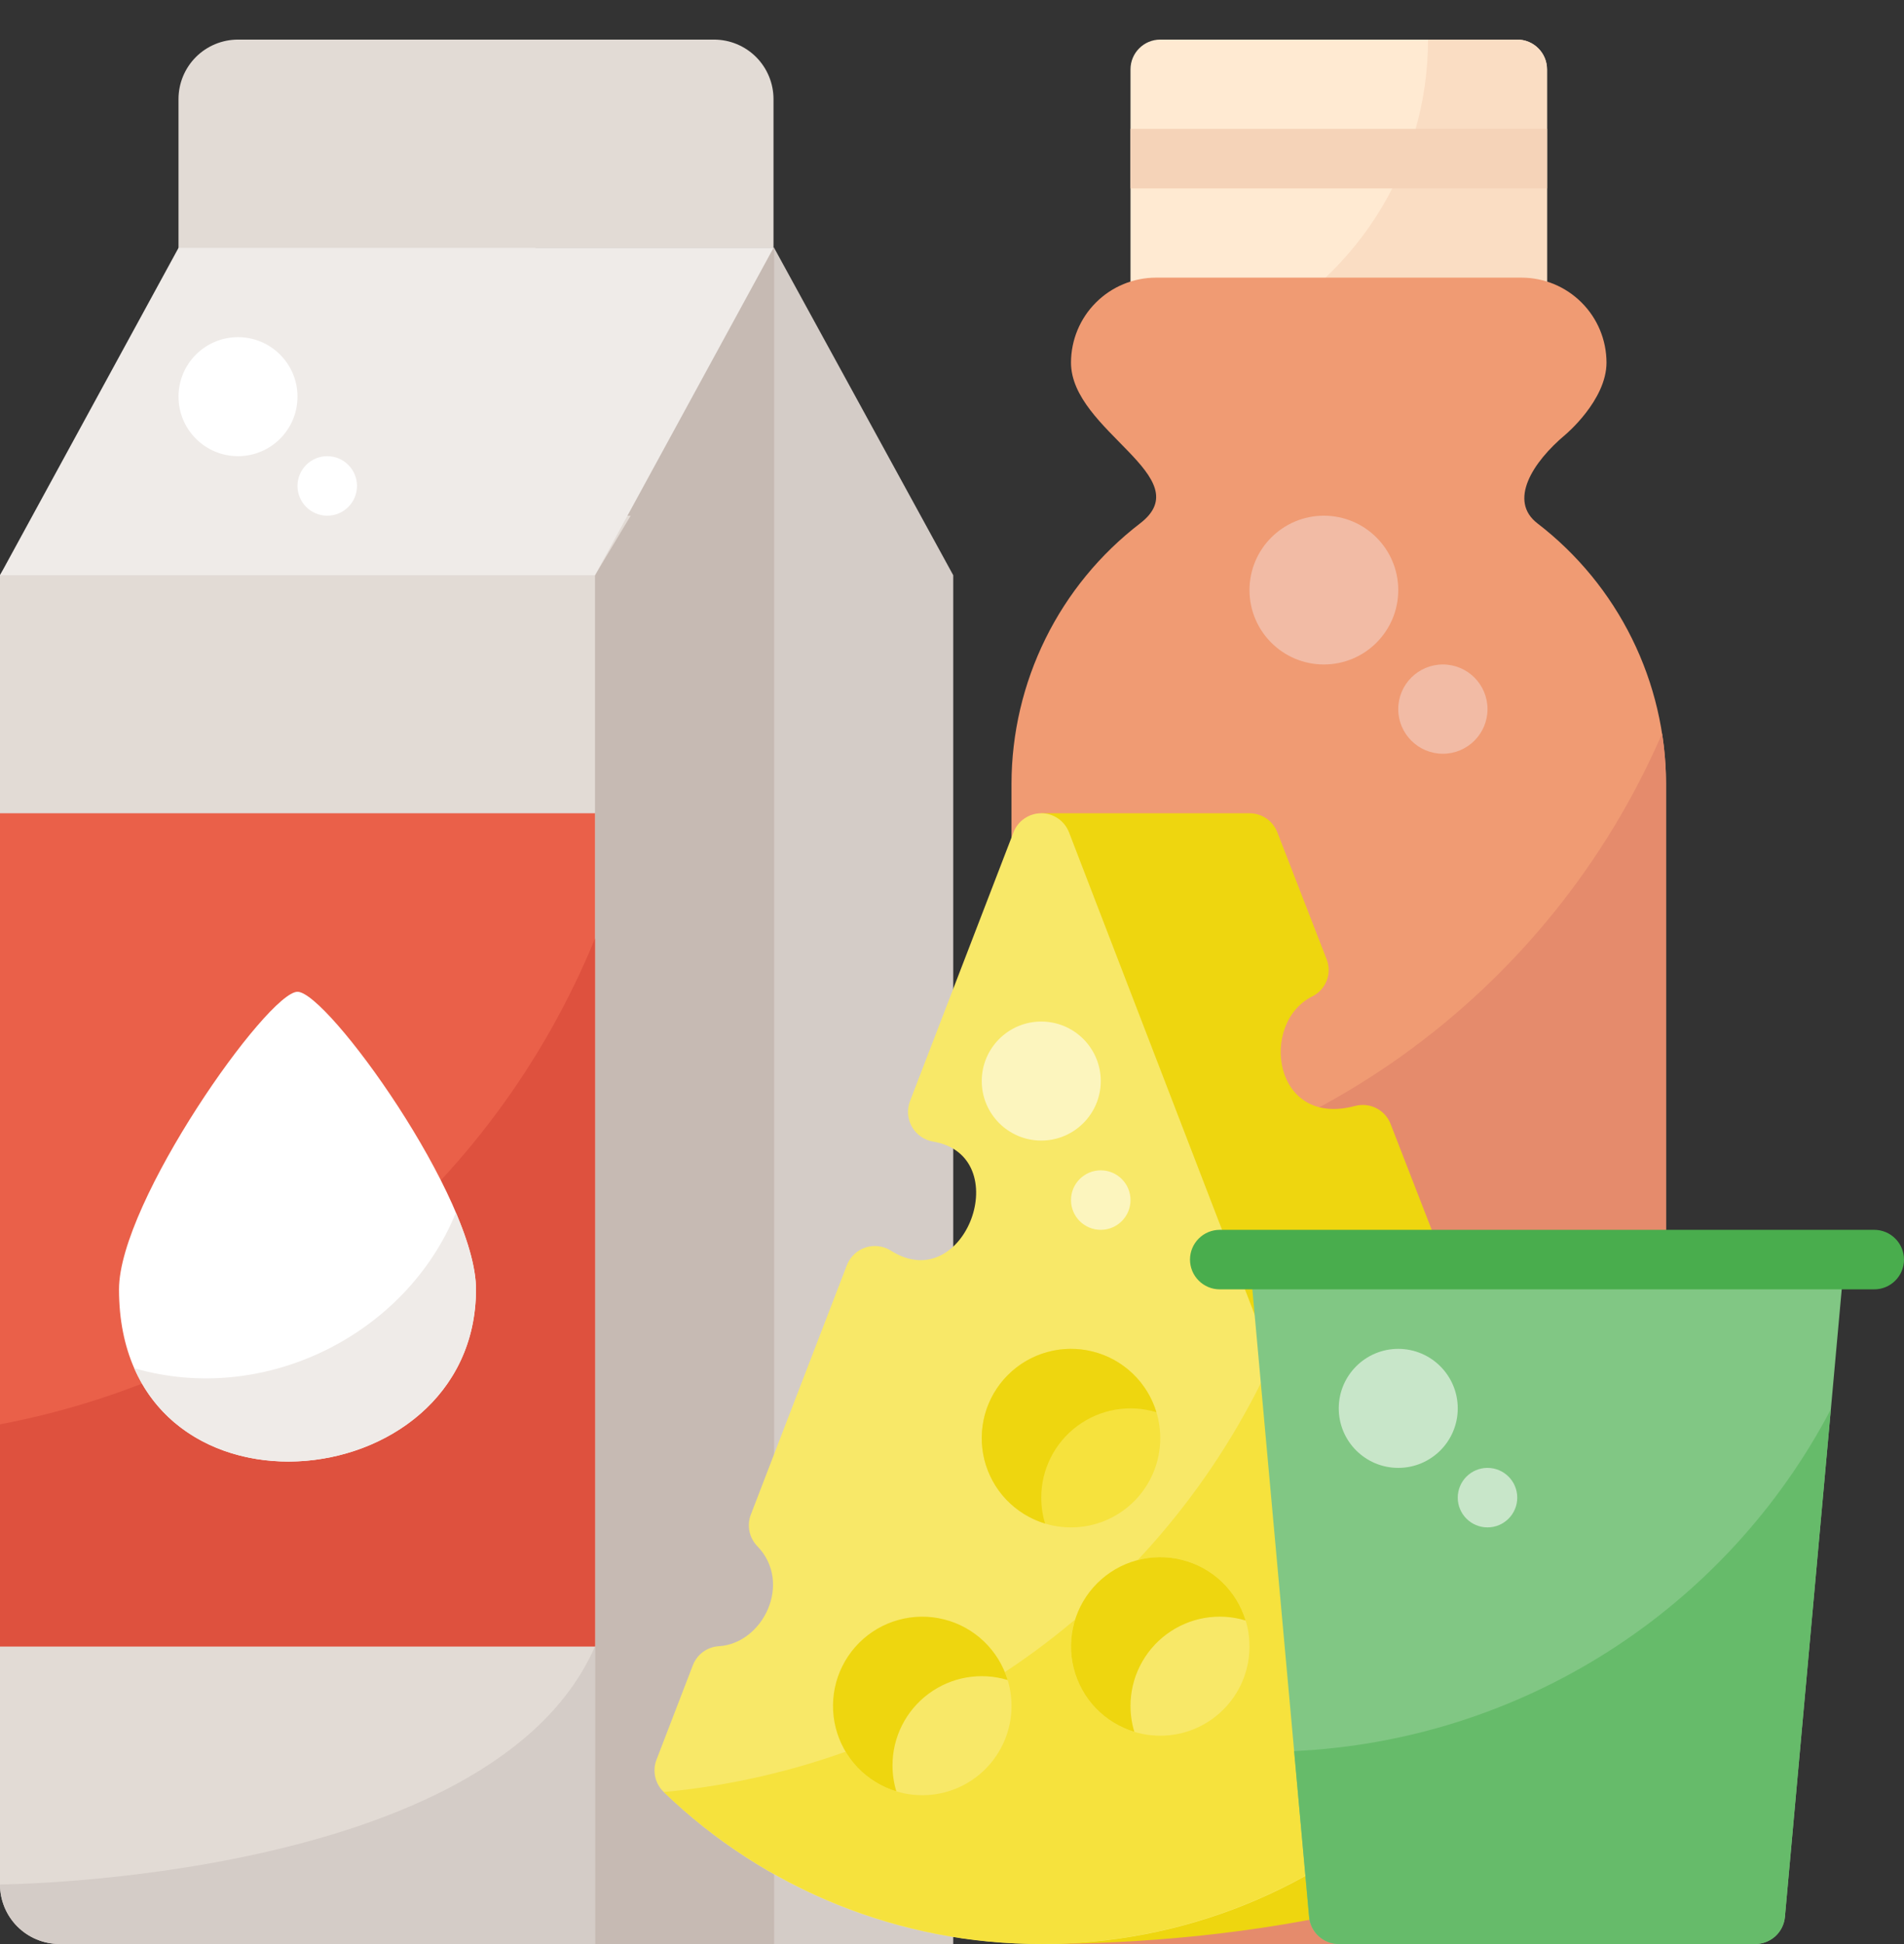
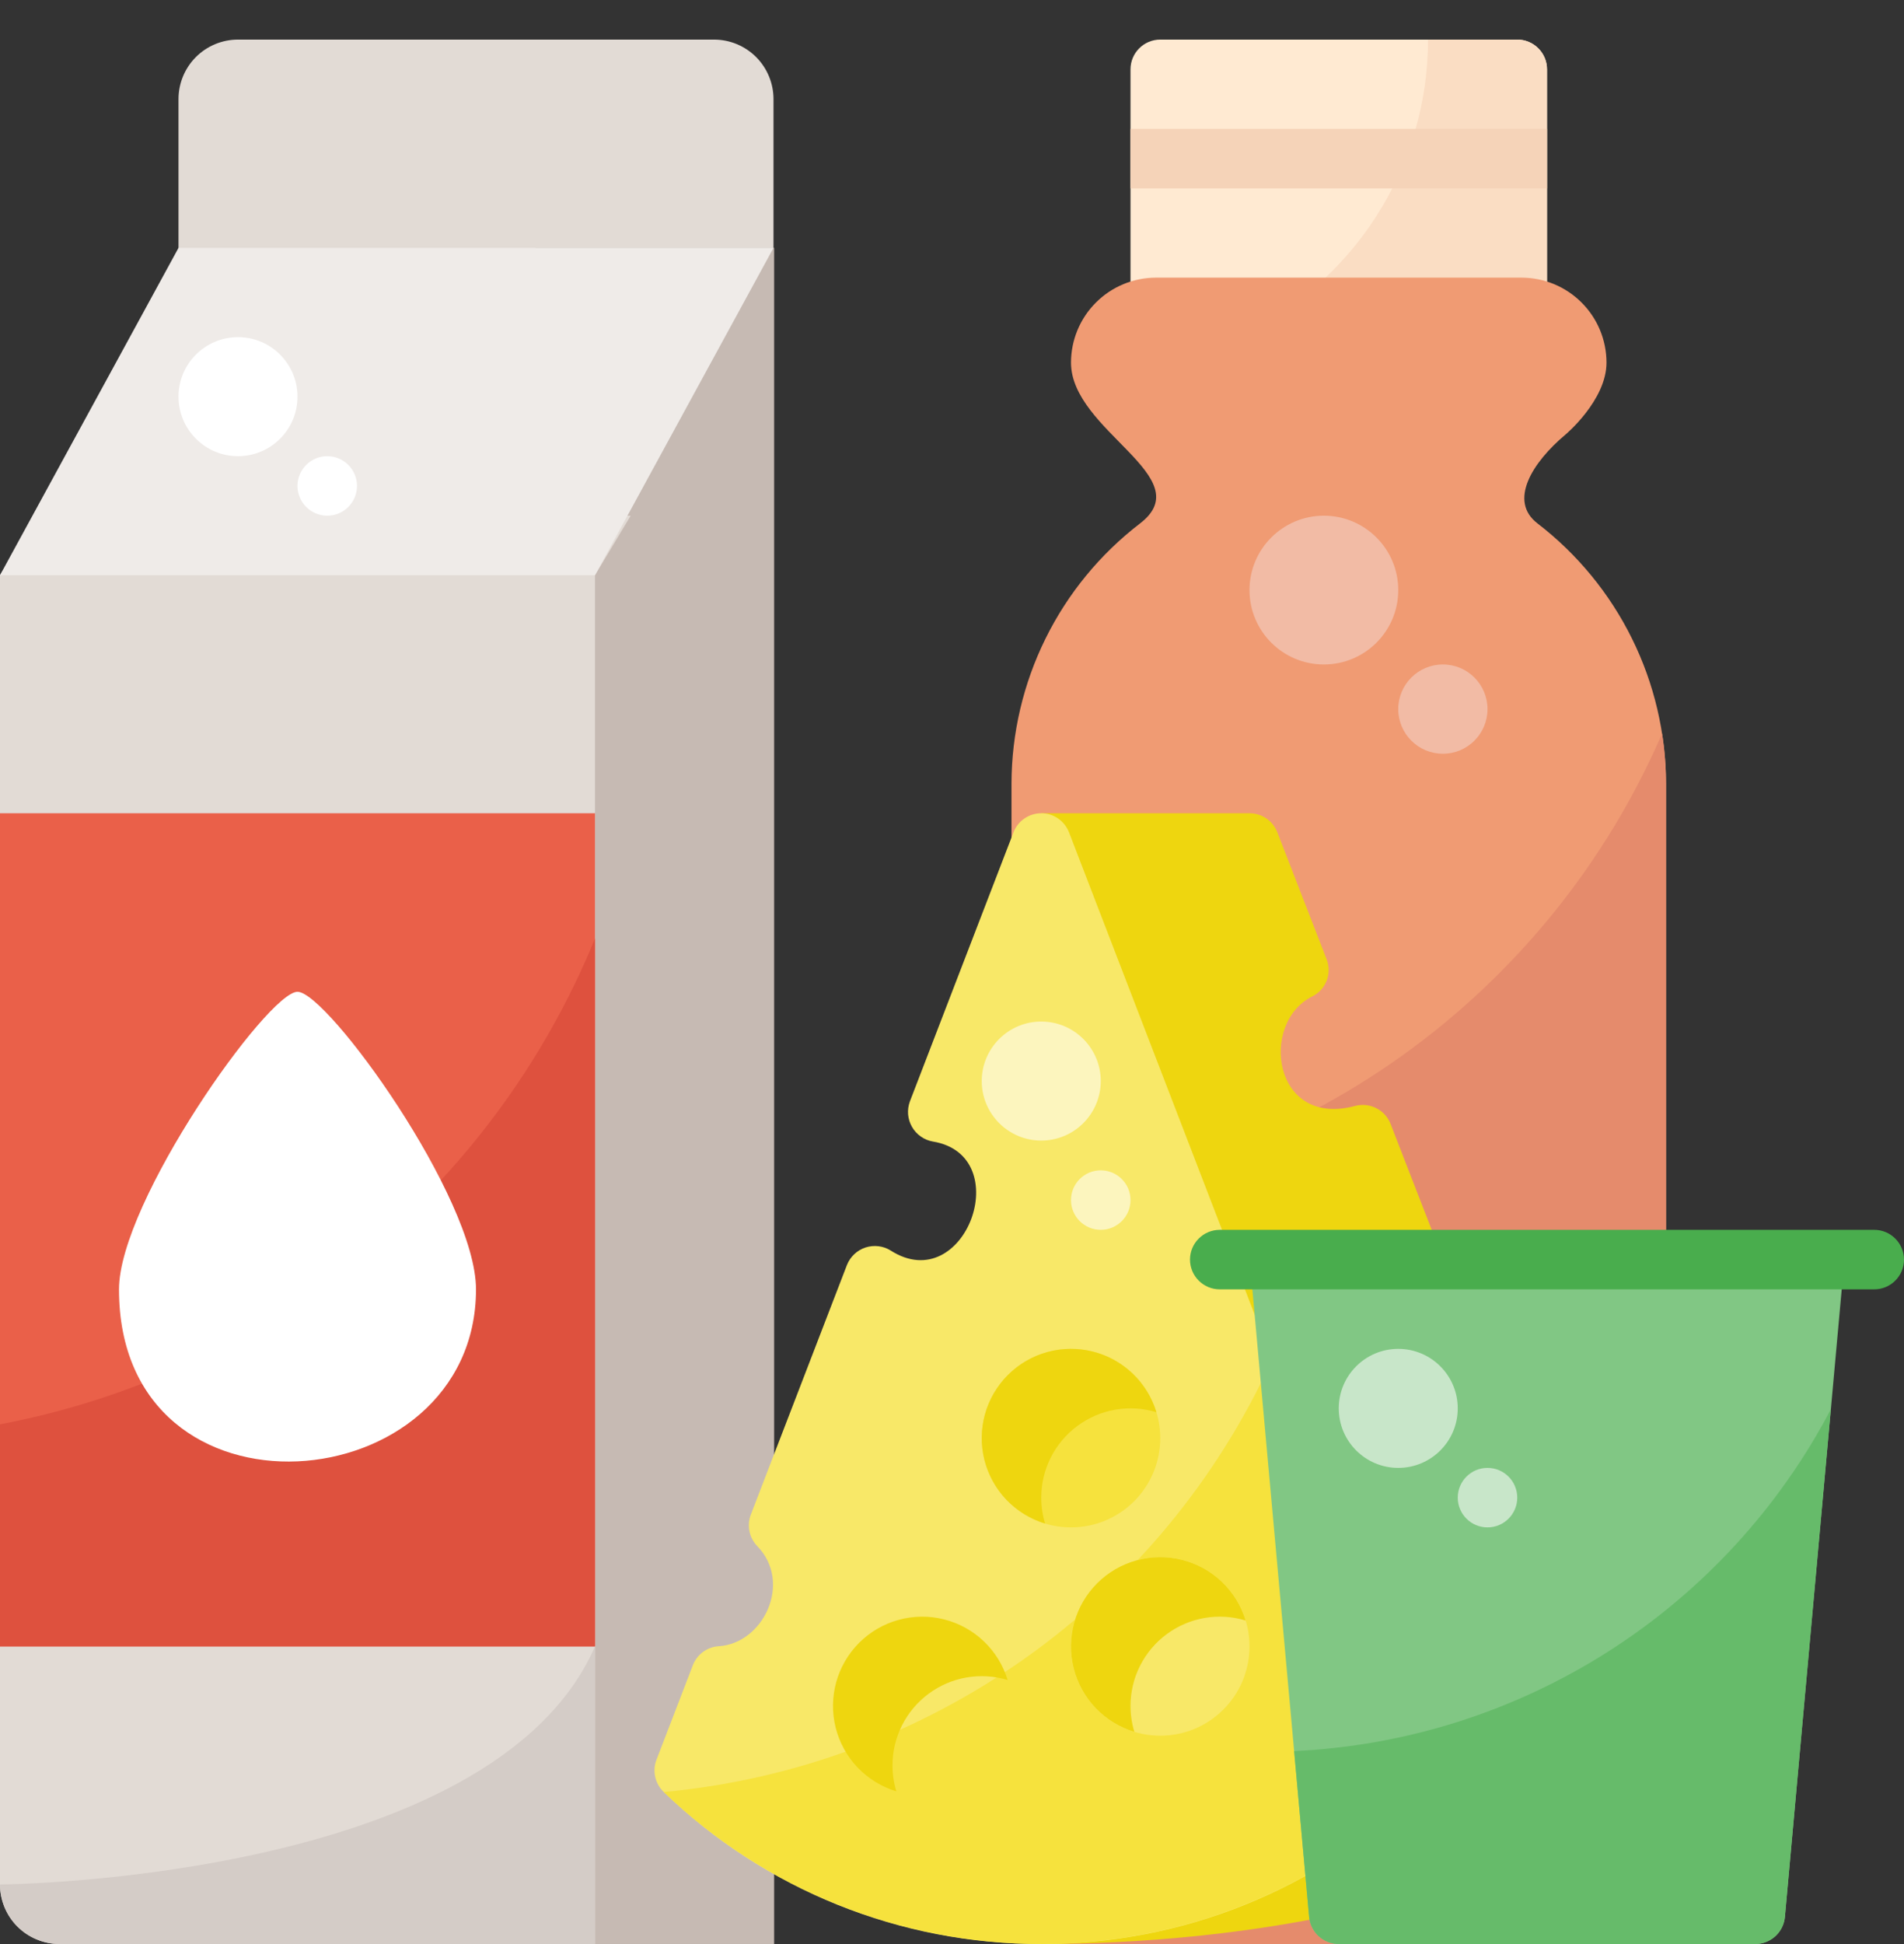
<svg xmlns="http://www.w3.org/2000/svg" width="48" height="49" viewBox="0 0 48 49" fill="none">
  <rect x="0" y="0" width="48" height="49" fill="#333333" stroke="none" />
  <g id="Frame" clipPath="url(#clip0_5579_42049)">
    <g id="Group">
      <g id="Dairy Product">
        <path id="Vector" d="M19.5 7.748H4.5V2.498C4.5 2.1 4.658 1.719 4.939 1.437C5.221 1.156 5.602 0.998 6 0.998L18 0.998C18.398 0.998 18.779 1.156 19.061 1.437C19.342 1.719 19.5 2.1 19.5 2.498V7.748Z" fill="#E2DBD5" />
-         <path id="Vector_2" d="M19.516 6.248H13.5V48.998H24.031V14.498L19.516 6.248Z" fill="#D4CCC7" />
        <path id="Vector_3" d="M13.5 6.248H19.516V48.998H13.5V6.248Z" fill="#C6BAB3" />
        <path id="Vector_4" d="M15.9 12.998L15 14.498V48.998H1.5C1.102 48.998 0.721 48.84 0.439 48.559C0.158 48.277 0 47.896 0 47.498V14.498C0.274 14.041 0.663 13.662 1.127 13.399C1.591 13.136 2.116 12.998 2.649 12.998H15.9Z" fill="#E2DBD5" />
        <path id="Vector_5" d="M38.25 0.998H29.25C28.836 0.998 28.5 1.334 28.5 1.748V7.748C28.5 8.162 28.836 8.498 29.25 8.498H38.25C38.664 8.498 39 8.162 39 7.748V1.748C39 1.334 38.664 0.998 38.25 0.998Z" fill="#FFEAD2" />
        <path id="Vector_6" d="M38.251 0.998H36.001C36.001 2.577 35.548 4.124 34.695 5.453C33.843 6.782 32.627 7.839 31.191 8.498H38.251C38.45 8.498 38.641 8.419 38.781 8.278C38.922 8.138 39.001 7.947 39.001 7.748V1.748C39.001 1.549 38.922 1.358 38.781 1.218C38.641 1.077 38.45 0.998 38.251 0.998Z" fill="#FADDC3" />
        <path id="Vector_7" d="M28.5 3.248H39V4.748H28.5V3.248Z" fill="#F5D3B8" />
        <path id="Vector_8" d="M41.25 48.998H26.25C26.051 48.998 25.86 48.919 25.72 48.778C25.579 48.638 25.5 48.447 25.5 48.248V19.748C25.503 18.481 25.797 17.231 26.358 16.095C26.919 14.959 27.733 13.967 28.738 13.195C30.271 12.023 27 10.868 27 9.139C27.001 8.571 27.226 8.027 27.628 7.626C28.029 7.224 28.573 6.999 29.141 6.998H38.359C38.927 6.999 39.471 7.224 39.872 7.626C40.274 8.027 40.499 8.571 40.5 9.139C40.5 10.09 39.462 10.957 39.462 10.957C38.632 11.653 38.02 12.627 38.762 13.194C39.767 13.967 40.581 14.959 41.142 16.095C41.704 17.231 41.997 18.481 42 19.748V48.248C42 48.447 41.921 48.638 41.78 48.778C41.64 48.919 41.449 48.998 41.25 48.998Z" fill="#F09B73" />
        <path id="Vector_9" d="M25.5 30.191V48.248C25.5 48.447 25.579 48.637 25.72 48.778C25.86 48.919 26.051 48.998 26.25 48.998H41.25C41.449 48.998 41.64 48.919 41.78 48.778C41.921 48.637 42 48.447 42 48.248V19.748C42 19.326 41.967 18.906 41.901 18.489C40.491 21.747 38.218 24.559 35.328 26.621C32.438 28.683 29.04 29.917 25.5 30.191Z" fill="#E58B6C" />
        <path id="Vector_10" d="M15 14.498H0L4.5 6.248H19.5L15 14.498Z" fill="#EFEBE8" />
        <path id="Vector_11" d="M26.25 48.998C31.359 48.998 37.919 47.939 41.023 44.947C41.128 44.845 41.201 44.715 41.233 44.573C41.264 44.431 41.253 44.282 41.2 44.146L35.056 28.327C34.988 28.154 34.859 28.013 34.694 27.93C34.529 27.847 34.339 27.828 34.16 27.876C32.09 28.431 31.741 25.783 33.083 25.114C33.249 25.032 33.378 24.891 33.445 24.719C33.513 24.546 33.513 24.355 33.446 24.183L32.2 20.974C32.145 20.834 32.048 20.713 31.924 20.628C31.799 20.543 31.651 20.498 31.5 20.498H26.25V48.998Z" fill="#EED60F" />
        <path id="Vector_12" d="M26.25 48.998C22.697 49.009 19.28 47.632 16.727 45.161C16.622 45.059 16.549 44.928 16.517 44.784C16.486 44.641 16.497 44.491 16.55 44.354L17.467 41.972C17.519 41.837 17.608 41.721 17.724 41.636C17.84 41.551 17.979 41.501 18.122 41.493C19.238 41.425 19.988 39.893 19.09 38.969C18.991 38.866 18.922 38.737 18.894 38.596C18.865 38.456 18.877 38.31 18.928 38.177L21.352 31.883C21.393 31.78 21.456 31.687 21.537 31.611C21.617 31.535 21.714 31.478 21.819 31.443C21.924 31.409 22.036 31.398 22.146 31.411C22.256 31.424 22.361 31.461 22.455 31.52C24.329 32.716 25.64 29.122 23.516 28.772C23.407 28.753 23.303 28.71 23.213 28.646C23.122 28.582 23.046 28.499 22.991 28.402C22.936 28.306 22.903 28.199 22.893 28.088C22.884 27.978 22.9 27.867 22.938 27.762L25.55 20.979C25.605 20.837 25.701 20.715 25.826 20.63C25.951 20.544 26.099 20.498 26.25 20.498C26.402 20.498 26.55 20.544 26.674 20.63C26.799 20.715 26.895 20.837 26.95 20.979L35.95 44.354C36.003 44.491 36.014 44.641 35.983 44.784C35.951 44.928 35.878 45.059 35.773 45.161C33.22 47.632 29.803 49.009 26.25 48.998Z" fill="#F8E868" />
        <path id="Vector_13" d="M35.95 44.354L32.068 34.27C30.698 37.276 28.558 39.866 25.866 41.78C23.173 43.693 20.023 44.862 16.734 45.168C19.294 47.627 22.706 48.999 26.255 48.998C29.805 48.997 33.215 47.622 35.773 45.161C35.879 45.059 35.952 44.928 35.983 44.784C36.015 44.641 36.003 44.491 35.95 44.354Z" fill="#F6E23D" />
        <path id="Vector_14" d="M29.25 43.748C30.493 43.748 31.5 42.741 31.5 41.498C31.5 40.255 30.493 39.248 29.25 39.248C28.007 39.248 27 40.255 27 41.498C27 42.741 28.007 43.748 29.25 43.748Z" fill="#F8E868" />
        <path id="Vector_15" d="M27 38.498C28.243 38.498 29.25 37.491 29.25 36.248C29.25 35.005 28.243 33.998 27 33.998C25.757 33.998 24.75 35.005 24.75 36.248C24.75 37.491 25.757 38.498 27 38.498Z" fill="#F6E23D" />
-         <path id="Vector_16" d="M23.25 45.248C24.493 45.248 25.5 44.241 25.5 42.998C25.5 41.755 24.493 40.748 23.25 40.748C22.007 40.748 21 41.755 21 42.998C21 44.241 22.007 45.248 23.25 45.248Z" fill="#F8E868" />
        <g id="Group_2">
          <path id="Vector_17" d="M28.5 42.998C28.5 42.647 28.582 42.3 28.74 41.987C28.898 41.673 29.128 41.4 29.41 41.191C29.692 40.982 30.019 40.841 30.365 40.781C30.712 40.721 31.067 40.743 31.403 40.845C31.29 40.473 31.083 40.137 30.802 39.869C30.52 39.6 30.174 39.41 29.797 39.316C29.42 39.221 29.025 39.226 28.65 39.33C28.275 39.433 27.934 39.632 27.659 39.907C27.384 40.182 27.185 40.523 27.081 40.898C26.978 41.273 26.973 41.668 27.067 42.045C27.162 42.422 27.352 42.768 27.62 43.05C27.889 43.331 28.225 43.538 28.597 43.651C28.533 43.44 28.5 43.219 28.5 42.998ZM26.25 37.748C26.25 37.397 26.332 37.05 26.49 36.737C26.648 36.423 26.878 36.15 27.16 35.941C27.442 35.732 27.769 35.591 28.115 35.531C28.462 35.471 28.817 35.493 29.153 35.595C29.04 35.223 28.833 34.887 28.552 34.619C28.27 34.35 27.924 34.16 27.547 34.066C27.17 33.971 26.775 33.976 26.4 34.08C26.025 34.183 25.684 34.382 25.409 34.657C25.134 34.932 24.935 35.273 24.831 35.648C24.728 36.023 24.723 36.418 24.817 36.795C24.912 37.172 25.102 37.518 25.37 37.8C25.639 38.081 25.975 38.288 26.347 38.401C26.283 38.19 26.25 37.969 26.25 37.748ZM22.5 44.498C22.5 44.147 22.582 43.8 22.74 43.487C22.898 43.173 23.128 42.9 23.41 42.691C23.692 42.482 24.019 42.341 24.365 42.281C24.712 42.221 25.067 42.243 25.403 42.345C25.29 41.973 25.083 41.637 24.802 41.369C24.52 41.1 24.174 40.91 23.797 40.816C23.42 40.721 23.025 40.726 22.65 40.83C22.275 40.933 21.934 41.132 21.659 41.407C21.384 41.682 21.185 42.023 21.081 42.398C20.978 42.773 20.973 43.168 21.067 43.545C21.162 43.922 21.352 44.268 21.62 44.55C21.889 44.831 22.225 45.038 22.597 45.151C22.533 44.94 22.5 44.719 22.5 44.498Z" fill="#EED60F" />
        </g>
        <path id="Vector_18" d="M26.25 28.748C27.078 28.748 27.75 28.076 27.75 27.248C27.75 26.42 27.078 25.748 26.25 25.748C25.422 25.748 24.75 26.42 24.75 27.248C24.75 28.076 25.422 28.748 26.25 28.748Z" fill="#FCF5BE" />
        <path id="Vector_19" d="M27.75 30.998C28.164 30.998 28.5 30.662 28.5 30.248C28.5 29.834 28.164 29.498 27.75 29.498C27.336 29.498 27 29.834 27 30.248C27 30.662 27.336 30.998 27.75 30.998Z" fill="#FCF5BE" />
        <path id="Vector_20" d="M31.504 31.748L33.004 48.316C33.021 48.502 33.107 48.676 33.245 48.802C33.383 48.928 33.564 48.998 33.751 48.998H44.251C44.438 48.998 44.618 48.928 44.757 48.802C44.895 48.676 44.981 48.502 44.998 48.316L46.498 31.748H31.504Z" fill="#81C784" />
        <path id="Vector_21" d="M33.375 16.748C34.41 16.748 35.25 15.909 35.25 14.873C35.25 13.838 34.41 12.998 33.375 12.998C32.34 12.998 31.5 13.838 31.5 14.873C31.5 15.909 32.34 16.748 33.375 16.748Z" fill="#F2BBA5" />
        <path id="Vector_22" d="M36.375 18.998C36.996 18.998 37.5 18.494 37.5 17.873C37.5 17.252 36.996 16.748 36.375 16.748C35.754 16.748 35.25 17.252 35.25 17.873C35.25 18.494 35.754 18.998 36.375 18.998Z" fill="#F2BBA5" />
        <path id="Vector_23" d="M6 11.498C6.828 11.498 7.5 10.826 7.5 9.998C7.5 9.17 6.828 8.498 6 8.498C5.172 8.498 4.5 9.17 4.5 9.998C4.5 10.826 5.172 11.498 6 11.498Z" fill="white" />
        <path id="Vector_24" d="M8.25 12.998C8.664 12.998 9 12.662 9 12.248C9 11.834 8.664 11.498 8.25 11.498C7.836 11.498 7.5 11.834 7.5 12.248C7.5 12.662 7.836 12.998 8.25 12.998Z" fill="white" />
        <path id="Vector_25" d="M35.25 36.998C36.078 36.998 36.75 36.327 36.75 35.498C36.75 34.67 36.078 33.998 35.25 33.998C34.422 33.998 33.75 34.67 33.75 35.498C33.75 36.327 34.422 36.998 35.25 36.998Z" fill="#C8E6C9" />
        <path id="Vector_26" d="M37.5 38.498C37.914 38.498 38.25 38.162 38.25 37.748C38.25 37.334 37.914 36.998 37.5 36.998C37.086 36.998 36.75 37.334 36.75 37.748C36.75 38.162 37.086 38.498 37.5 38.498Z" fill="#C8E6C9" />
        <path id="Vector_27" d="M0 47.498C0 47.896 0.158 48.277 0.439 48.559C0.721 48.84 1.102 48.998 1.5 48.998H15V41.498C12.412 47.419 0 47.498 0 47.498Z" fill="#D4CCC7" />
        <path id="Vector_28" d="M0 20.498H15V41.498H0V20.498Z" fill="#EA6049" />
        <path id="Vector_29" d="M0 35.9V41.498H15V23.656C13.719 26.786 11.675 29.545 9.055 31.684C6.436 33.822 3.323 35.271 0 35.9Z" fill="#DE513E" />
        <path id="Vector_30" d="M3 32.498C3 30.296 6.75 24.998 7.5 24.998C8.25 24.998 12 30.19 12 32.498C12 37.881 3 38.676 3 32.498Z" fill="white" />
-         <path id="Vector_31" d="M3.383 34.485C5.099 38.407 11.999 37.211 11.999 32.498C11.999 31.971 11.804 31.294 11.493 30.564C10.249 33.628 6.677 35.444 3.383 34.485Z" fill="#EFEBE8" />
        <path id="Vector_32" d="M47.25 32.498H30.75C30.551 32.498 30.36 32.419 30.22 32.278C30.079 32.138 30 31.947 30 31.748C30 31.549 30.079 31.358 30.22 31.218C30.36 31.077 30.551 30.998 30.75 30.998H47.25C47.449 30.998 47.64 31.077 47.78 31.218C47.921 31.358 48 31.549 48 31.748C48 31.947 47.921 32.138 47.78 32.278C47.64 32.419 47.449 32.498 47.25 32.498Z" fill="#49AD4D" />
        <path id="Vector_33" d="M32.625 44.136L33.003 48.316C33.02 48.502 33.106 48.675 33.244 48.802C33.383 48.928 33.563 48.998 33.75 48.998H44.25C44.437 48.998 44.618 48.928 44.756 48.802C44.894 48.676 44.98 48.502 44.997 48.316L46.155 35.523C44.847 38.015 42.91 40.12 40.537 41.631C38.163 43.142 35.436 44.006 32.625 44.136Z" fill="#66BB6A" />
      </g>
    </g>
  </g>
  <defs>
    <clipPath id="clip0_5579_42049">
      <rect width="48" height="48" fill="white" transform="translate(0 0.998)" />
    </clipPath>
  </defs>
</svg>